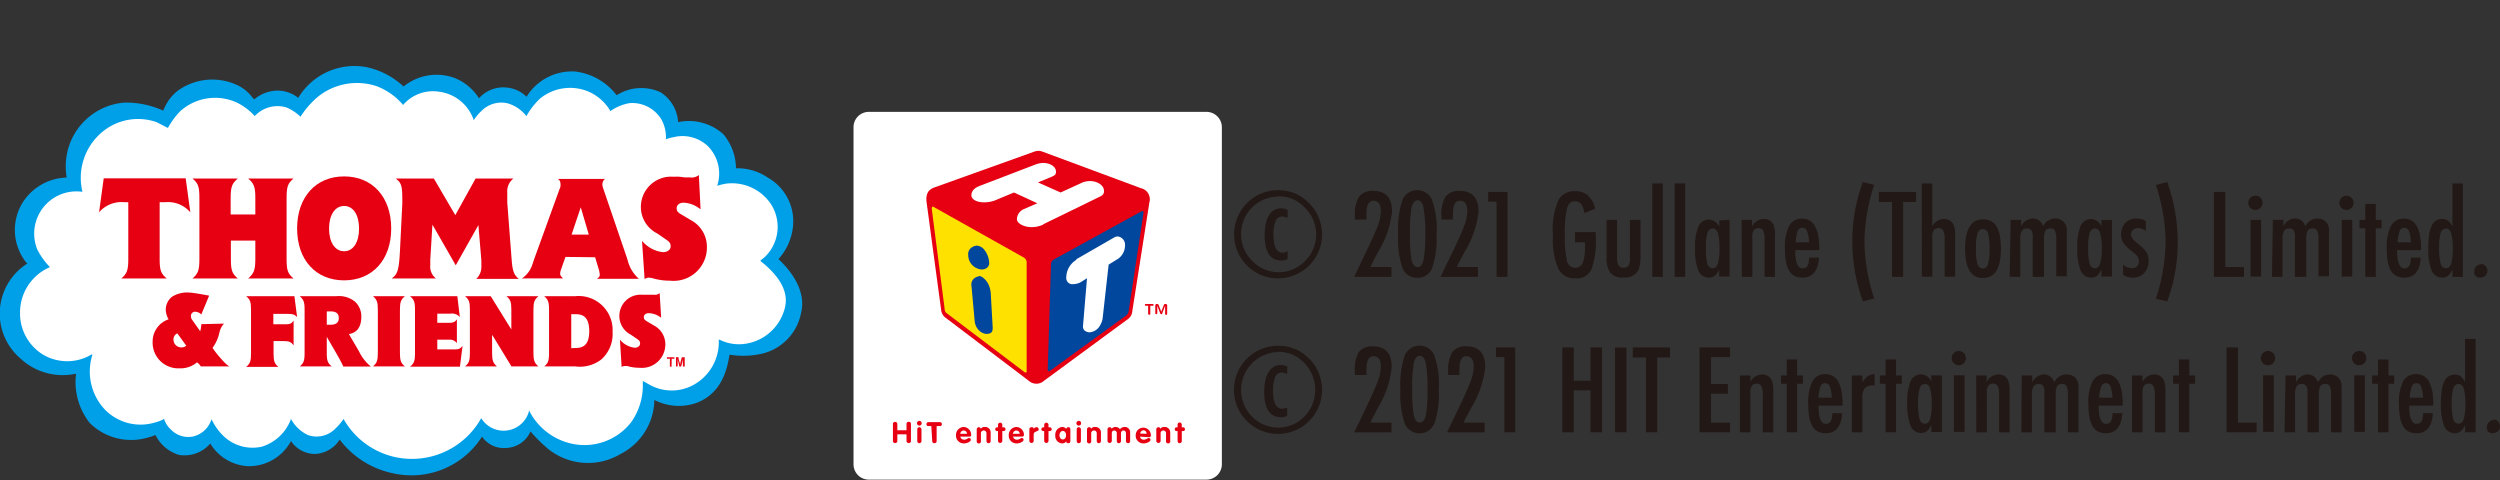
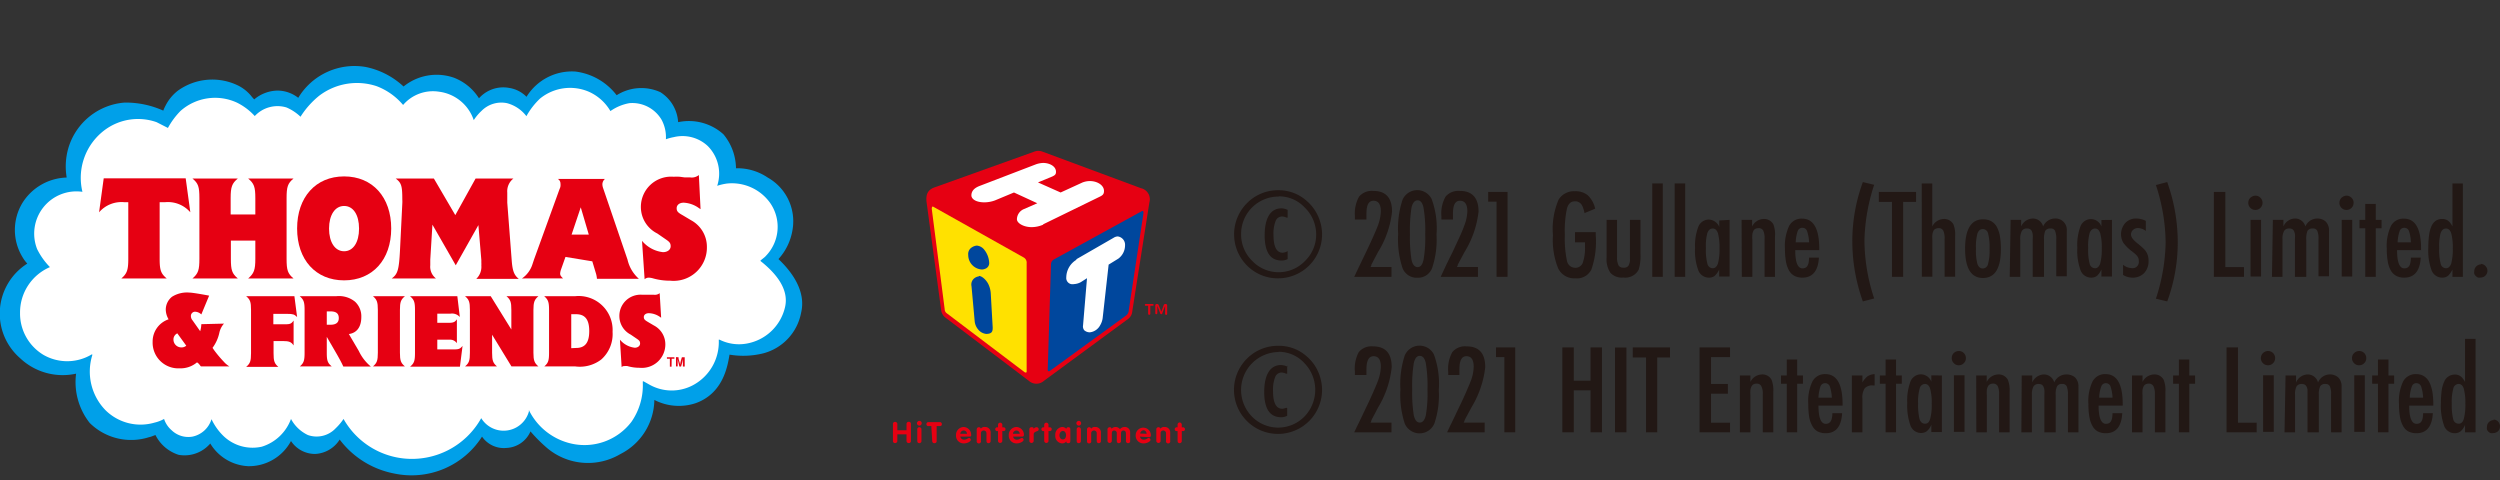
<svg xmlns="http://www.w3.org/2000/svg" viewBox="0 0 220.79 42.4">
  <rect x="0" y="0" width="220.79" height="42.4" fill="#333333" stroke="none" />
  <defs>
    <style>.cls-1{fill:#fff;}.cls-2{fill:#e60012;}.cls-3{fill:#ffe100;}.cls-4{fill:#00479d;}.cls-5{fill:#221815;}.cls-6{fill:#00a0e9;}.cls-7{fill:none;}</style>
  </defs>
  <g id="レイヤー_2" data-name="レイヤー 2">
    <g id="レイヤー_2-2" data-name="レイヤー 2">
-       <path class="cls-1" d="M76.73,9.88h29.82a1.36,1.36,0,0,1,1.36,1.36V41a1.36,1.36,0,0,1-1.36,1.36H76.73a1.35,1.35,0,0,1-1.35-1.35V11.23A1.35,1.35,0,0,1,76.73,9.88Z" />
      <path class="cls-2" d="M81.83,17.84c-.09-.77.2-1.11.7-1.29l8.82-3.16a1,1,0,0,1,.71,0l8.7,3.23a1,1,0,0,1,.75,1.25L100,27.48a.94.94,0,0,1-.32.65l-7.48,5.5a1,1,0,0,1-1.34,0L83.43,28a1,1,0,0,1-.31-.61Z" />
      <path class="cls-3" d="M82.29,18.45c0-.19.07-.23.12-.2l8,4.49a.52.52,0,0,1,.26.5l0,9.52c0,.11,0,.14-.09.14a.21.21,0,0,1-.13-.06l-6.83-5.17a.45.45,0,0,1-.19-.37Z" />
      <path class="cls-4" d="M92.82,23.3a.5.5,0,0,1,.26-.39l7.72-4.24c.17-.1.2,0,.18.2l-1.29,8.51a.62.62,0,0,1-.23.48l-6.72,4.88c-.09.08-.21.06-.21-.07Z" />
      <path class="cls-4" d="M86.45,24.37c.27,0,.64.34.83.71a2.18,2.18,0,0,1,.22.83l.17,3c0,.29,0,.58-.58.58a1.06,1.06,0,0,1-.71-.4,1.32,1.32,0,0,1-.3-.72l-.28-3.09a.7.7,0,0,1,.33-.76.76.76,0,0,1,.32-.11" />
      <path class="cls-4" d="M86.27,21.69a.94.94,0,0,1,.66.37,2,2,0,0,1,.43,1.12.53.53,0,0,1-.36.56.72.72,0,0,1-.3.06,1.28,1.28,0,0,1-1.19-1.29.69.69,0,0,1,.33-.67.93.93,0,0,1,.43-.15" />
      <path class="cls-1" d="M95.05,22.9,98.35,21a.73.73,0,0,1,.36-.12.74.74,0,0,1,.65.78,1.47,1.47,0,0,1-.59,1.18l-.86.53-.52,4.66a1.65,1.65,0,0,1-.22.68,1.18,1.18,0,0,1-.92.64.73.73,0,0,1-.5-.19.55.55,0,0,1-.1-.42L96,24.57l-.55.35a1.41,1.41,0,0,1-.59.17.79.79,0,0,1-.27,0,.55.55,0,0,1-.42-.6,1.84,1.84,0,0,1,.9-1.55" />
      <path class="cls-1" d="M92.15,19.8l5-2.44c.27-.13.35-.25.35-.5,0-.49-.57-.87-1.26-.87a1.83,1.83,0,0,0-.65.13L93.67,17l-2-.89,1.26-.52c.25-.12.33-.19.33-.42,0-.51-.61-.78-1.12-.78a2.09,2.09,0,0,0-.67.13l-4.9,1.88c-.41.15-.78.39-.78.86,0,.29.36.61,1.15.61a2.76,2.76,0,0,0,.93-.17L89.55,17l2.06.95-1.17.51a1,1,0,0,0-.63.9c0,.35.59.7,1.3.7a2.59,2.59,0,0,0,1-.21" />
      <path class="cls-2" d="M78.86,37.46a.18.18,0,0,1,.19-.2.19.19,0,0,1,.2.2V38h.81v-.55a.19.19,0,0,1,.2-.2.18.18,0,0,1,.19.2v1.48a.18.18,0,0,1-.19.2.19.19,0,0,1-.2-.2v-.57h-.81v.57a.19.19,0,0,1-.2.2.18.18,0,0,1-.19-.2Z" />
      <path class="cls-2" d="M81.4,37.37a.21.21,0,0,1-.21.22.22.22,0,0,1-.21-.22.22.22,0,0,1,.21-.2.2.2,0,0,1,.21.2m-.39.56a.18.18,0,0,1,.18-.2.19.19,0,0,1,.19.2v1a.19.19,0,0,1-.19.21c-.11,0-.18-.08-.18-.21Z" />
      <path class="cls-2" d="M82.25,37.63H82a.16.16,0,0,1-.18-.17.17.17,0,0,1,.18-.18h1a.17.17,0,0,1,.18.18.16.16,0,0,1-.18.17h-.28v1.31a.18.18,0,0,1-.2.2.18.18,0,0,1-.19-.2Z" />
      <path class="cls-2" d="M84.81,38.56a.33.33,0,0,0,.36.27c.19,0,.32-.15.42-.15a.16.16,0,0,1,.15.16c0,.16-.33.32-.61.32a.68.68,0,0,1-.7-.72.7.7,0,0,1,.67-.73.69.69,0,0,1,.67.68c0,.11,0,.17-.16.17Zm.59-.25a.29.29,0,0,0-.3-.29.3.3,0,0,0-.29.29Z" />
      <path class="cls-2" d="M86.26,37.93a.19.19,0,0,1,.19-.2.16.16,0,0,1,.17.14.38.38,0,0,1,.36-.16.48.48,0,0,1,.51.51v.71a.19.19,0,0,1-.19.21c-.11,0-.18-.08-.18-.21v-.65a.24.24,0,0,0-.25-.26.24.24,0,0,0-.24.26v.65a.19.19,0,1,1-.37,0Z" />
      <path class="cls-2" d="M88.14,38.07h-.08a.15.15,0,0,1-.16-.16.16.16,0,0,1,.16-.17h.08v-.22a.19.19,0,1,1,.38,0v.22h.1a.16.16,0,0,1,.18.17c0,.11-.08.16-.18.16h-.1v.86a.19.19,0,1,1-.38,0Z" />
      <path class="cls-2" d="M89.47,38.56a.33.33,0,0,0,.35.27c.2,0,.33-.15.43-.15a.16.16,0,0,1,.15.16c0,.16-.33.32-.61.32a.68.68,0,0,1-.7-.72.7.7,0,0,1,.67-.73.69.69,0,0,1,.67.68c0,.11-.05.17-.16.17Zm.59-.25a.3.3,0,0,0-.3-.29.31.31,0,0,0-.3.29Z" />
      <path class="cls-2" d="M90.91,37.92a.18.18,0,0,1,.19-.19c.1,0,.19,0,.19.15h0a.3.3,0,0,1,.26-.15.18.18,0,0,1,.18.2c0,.12-.11.13-.22.18s-.22.1-.22.25v.57a.19.19,0,1,1-.38,0Z" />
      <path class="cls-2" d="M92.22,38.07h-.08a.16.16,0,0,1-.17-.16.17.17,0,0,1,.17-.17h.08v-.22a.19.19,0,1,1,.38,0v.22h.1a.16.16,0,0,1,.18.17c0,.11-.08.16-.18.16h-.1v.86a.19.19,0,1,1-.38,0Z" />
      <path class="cls-2" d="M94.53,38.9c0,.09,0,.24-.18.24s-.15-.06-.18-.16a.44.44,0,0,1-.36.18.65.65,0,0,1-.61-.72.67.67,0,0,1,.61-.73.45.45,0,0,1,.36.17.17.17,0,0,1,.18-.15c.18,0,.18.15.18.24Zm-.66-.09c.19,0,.28-.19.28-.37s-.09-.38-.28-.38-.3.2-.3.38.09.37.3.37" />
      <path class="cls-2" d="M95.48,37.37a.21.21,0,0,1-.21.22.22.22,0,0,1-.21-.22.22.22,0,0,1,.21-.2.2.2,0,0,1,.21.2m-.39.56a.18.18,0,0,1,.18-.2.19.19,0,0,1,.19.2v1a.19.19,0,0,1-.19.21c-.11,0-.18-.08-.18-.21Z" />
      <path class="cls-2" d="M96,37.93a.19.19,0,0,1,.19-.2.16.16,0,0,1,.17.14.38.38,0,0,1,.36-.16.48.48,0,0,1,.51.51v.71a.19.19,0,0,1-.19.21c-.11,0-.18-.08-.18-.21v-.65a.24.24,0,0,0-.25-.26.24.24,0,0,0-.24.26v.65a.19.19,0,1,1-.37,0Z" />
      <path class="cls-2" d="M97.81,37.93a.19.19,0,0,1,.19-.2.15.15,0,0,1,.17.14.46.46,0,0,1,.35-.16.49.49,0,0,1,.39.19.56.56,0,0,1,.39-.19.47.47,0,0,1,.51.51v.71a.18.18,0,0,1-.19.21.19.19,0,0,1-.18-.21v-.65c0-.15-.08-.26-.22-.26s-.22.11-.22.26v.65a.19.19,0,0,1-.19.21c-.11,0-.18-.08-.18-.21v-.65a.23.23,0,0,0-.22-.26c-.16,0-.22.11-.22.26v.65a.19.19,0,1,1-.38,0Z" />
      <path class="cls-2" d="M100.68,38.56a.32.32,0,0,0,.35.27c.19,0,.33-.15.42-.15a.17.17,0,0,1,.16.16c0,.16-.34.32-.61.32a.68.68,0,0,1-.7-.72.67.67,0,1,1,1.34,0,.15.15,0,0,1-.17.17Zm.58-.25A.29.29,0,0,0,101,38a.31.31,0,0,0-.3.29Z" />
      <path class="cls-2" d="M102.12,37.93a.19.19,0,0,1,.19-.2.16.16,0,0,1,.17.14.38.38,0,0,1,.36-.16.48.48,0,0,1,.51.51v.71a.19.19,0,1,1-.37,0v-.65a.24.24,0,0,0-.25-.26.23.23,0,0,0-.23.26v.65a.19.19,0,1,1-.38,0Z" />
      <path class="cls-2" d="M104,38.07h-.09a.15.15,0,0,1-.16-.16.16.16,0,0,1,.16-.17H104v-.22a.19.19,0,0,1,.18-.21.2.2,0,0,1,.19.21v.22h.11a.16.16,0,0,1,.17.17.15.15,0,0,1-.17.16h-.11v.86a.19.19,0,0,1-.19.21c-.11,0-.18-.08-.18-.21Z" />
      <path class="cls-2" d="M101.4,27h-.22a.06.06,0,0,1-.07-.07.07.07,0,0,1,.07-.08h.63a.07.07,0,0,1,.07.08.06.06,0,0,1-.07.07h-.22v.7a.09.09,0,0,1-.09.1.09.09,0,0,1-.1-.1Zm.63,0a.13.13,0,0,1,.15-.15.14.14,0,0,1,.15.09l.23.59.22-.59a.14.14,0,0,1,.15-.09.13.13,0,0,1,.15.15v.72a.09.09,0,0,1-.18,0V27h0l-.25.66q0,.09-.09.09s-.08,0-.1-.09l-.25-.66h0v.66a.09.09,0,1,1-.18,0Z" />
      <path class="cls-5" d="M112.94,30.54a3.67,3.67,0,0,1,2.46.93,3.77,3.77,0,0,1,1,1.33,4,4,0,0,1,.36,1.63,3.89,3.89,0,1,1-6.63-2.76,3.86,3.86,0,0,1,2.8-1.13m0,.55a3.35,3.35,0,0,0-2.36,5.7,3.24,3.24,0,0,0,4.63,0,3.39,3.39,0,0,0,0-4.72,3.07,3.07,0,0,0-2.28-1m.76,1.19V33l-.1,0a1.19,1.19,0,0,0-.38-.1.6.6,0,0,0-.58.4,3,3,0,0,0-.19,1.26c0,1,.27,1.54.81,1.54a1.14,1.14,0,0,0,.34-.08s0,0,.1,0v.7l0,0a1.19,1.19,0,0,1-.53.13c-1,0-1.5-.75-1.5-2.23s.5-2.38,1.48-2.38a1.46,1.46,0,0,1,.59.15" />
      <path class="cls-5" d="M120.66,33.12h-1v-.29A3.06,3.06,0,0,1,120,31.1a1.45,1.45,0,0,1,1.25-.51c1.11,0,1.66.61,1.66,1.84A8.58,8.58,0,0,1,121.7,36l-.59,1.12s0,0,0,.06l-.07.14h1.85v.86h-3.29c.06-.12.17-.37.35-.73s.41-.86.71-1.48.47-1,.64-1.39.3-.69.39-.93a3.88,3.88,0,0,0,.26-1.26c0-.62-.21-.93-.64-.93s-.63.39-.63,1.16v.5Z" />
      <path class="cls-5" d="M127.07,34.49a7.81,7.81,0,0,1-.39,2.91,1.42,1.42,0,0,1-2.62,0,8.09,8.09,0,0,1-.38-3,8.06,8.06,0,0,1,.38-3,1.42,1.42,0,0,1,2.57-.11,7.47,7.47,0,0,1,.44,3.13m-1,0a12.21,12.21,0,0,0-.15-2.35c-.09-.43-.27-.64-.53-.64s-.43.21-.53.64a12.8,12.8,0,0,0-.14,2.3,13,13,0,0,0,.14,2.31c.1.43.28.64.53.64s.43-.21.53-.63a11.24,11.24,0,0,0,.15-2.27" />
      <path class="cls-5" d="M128.9,33.12h-1v-.29a3.07,3.07,0,0,1,.36-1.73,1.46,1.46,0,0,1,1.26-.51c1.1,0,1.65.61,1.65,1.84A8.68,8.68,0,0,1,129.94,36l-.6,1.12s0,0,0,.06a.88.88,0,0,0-.07.14h1.85v.86H127.8c.06-.12.17-.37.35-.73s.41-.86.71-1.48.47-1,.64-1.39.3-.69.39-.93a3.63,3.63,0,0,0,.26-1.26c0-.62-.21-.93-.64-.93s-.62.39-.62,1.16v.5Z" />
      <polygon class="cls-5" points="132.12 30.68 133.82 30.68 133.82 38.18 132.86 38.18 132.86 31.54 132.12 31.54 132.12 30.68" />
      <polygon class="cls-5" points="137.98 30.68 138.99 30.68 138.99 33.62 140.47 33.62 140.47 30.68 141.48 30.68 141.48 38.18 140.47 38.18 140.47 34.47 138.99 34.47 138.99 38.18 137.98 38.18 137.98 30.68" />
      <rect class="cls-5" x="142.63" y="30.69" width="1.01" height="7.49" />
      <polygon class="cls-5" points="144.2 30.68 147.49 30.68 147.49 31.57 146.36 31.57 146.36 38.18 145.37 38.18 145.37 31.57 144.2 31.57 144.2 30.68" />
      <polygon class="cls-5" points="150.1 30.68 152.79 30.68 152.79 31.54 151.11 31.54 151.11 33.91 152.6 33.91 152.6 34.77 151.11 34.77 151.11 37.33 152.79 37.33 152.79 38.18 150.1 38.18 150.1 30.68" />
      <path class="cls-5" d="M153.66,33.16h.93v.57a1.17,1.17,0,0,1,1-.66.9.9,0,0,1,.87.48,2.53,2.53,0,0,1,.15,1.06v3.57h-.93V34.82a1.41,1.41,0,0,0-.13-.72.44.44,0,0,0-.41-.22.54.54,0,0,0-.27.06.45.45,0,0,0-.18.18,1.1,1.1,0,0,0-.1.32,3.38,3.38,0,0,0,0,.49v3.25h-.93Z" />
      <polygon class="cls-5" points="157.8 31.75 158.72 31.75 158.72 33.16 159.23 33.16 159.23 33.89 158.72 33.89 158.72 38.18 157.8 38.18 157.8 33.89 157.29 33.89 157.29 33.16 157.8 33.16 157.8 31.75" />
      <path class="cls-5" d="M161.83,36.49h.86c-.07,1.18-.55,1.77-1.45,1.77a1.54,1.54,0,0,1-.7-.15,1.18,1.18,0,0,1-.47-.47,2.57,2.57,0,0,1-.29-.8,7.62,7.62,0,0,1-.08-1.16,4,4,0,0,1,.37-2,1.24,1.24,0,0,1,1.14-.64c1,0,1.52.89,1.52,2.66v.12H160.6c0,1.07.22,1.61.64,1.61s.59-.32.59-1m-.05-1.31a3.48,3.48,0,0,0-.18-1,.44.44,0,0,0-.41-.28.43.43,0,0,0-.41.28,3.48,3.48,0,0,0-.18,1Z" />
      <path class="cls-5" d="M163.55,33.16h.93v.62a1.84,1.84,0,0,1,.47-.56,1.29,1.29,0,0,1,.61-.18v1h-.16a.88.88,0,0,0-.71.25,1.41,1.41,0,0,0-.21.89v3h-.93Z" />
      <polygon class="cls-5" points="166.53 31.75 167.45 31.75 167.45 33.16 167.96 33.16 167.96 33.89 167.45 33.89 167.45 38.18 166.53 38.18 166.53 33.89 166.02 33.89 166.02 33.16 166.53 33.16 166.53 31.75" />
      <path class="cls-5" d="M171.5,33.16v5h-.93v-.65a1.44,1.44,0,0,1-.4.57.83.83,0,0,1-.52.16,1,1,0,0,1-.92-.64,5.26,5.26,0,0,1-.29-2,4.82,4.82,0,0,1,.29-1.92,1,1,0,0,1,.92-.62,1,1,0,0,1,.92.65v-.56Zm-2.1,2.49a5.25,5.25,0,0,0,.13,1.38c.1.26.25.39.48.39s.36-.13.45-.41a4.45,4.45,0,0,0,.14-1.34,4.53,4.53,0,0,0-.14-1.35c-.09-.27-.24-.41-.45-.41a.49.49,0,0,0-.47.39,4.41,4.41,0,0,0-.14,1.35" />
      <path class="cls-5" d="M173,31a.62.62,0,0,1,.44.18.64.64,0,0,1,.18.45.6.6,0,0,1-.18.44.6.6,0,0,1-.45.19.58.58,0,0,1-.44-.19.61.61,0,0,1-.18-.45.62.62,0,0,1,.18-.44A.64.64,0,0,1,173,31m-.44,2.14h.94v5h-.94Z" />
      <path class="cls-5" d="M174.53,33.16h.93v.57a1.17,1.17,0,0,1,1-.66.91.91,0,0,1,.87.48,2.53,2.53,0,0,1,.15,1.06v3.57h-.93V34.82a1.55,1.55,0,0,0-.12-.72.44.44,0,0,0-.41-.22.54.54,0,0,0-.27.06.39.39,0,0,0-.18.18.86.86,0,0,0-.1.32,3.38,3.38,0,0,0,0,.49v3.25h-.93Z" />
      <path class="cls-5" d="M178.55,33.16h.93v.62a1.16,1.16,0,0,1,1-.71.94.94,0,0,1,.94.71,1.16,1.16,0,0,1,1.05-.71,1.14,1.14,0,0,1,.81.28,1.15,1.15,0,0,1,.28.83v4h-.93V34.87a1.82,1.82,0,0,0-.11-.76.41.41,0,0,0-.4-.2.47.47,0,0,0-.45.21,1.59,1.59,0,0,0-.12.75v3.31h-1V34.87a3,3,0,0,0,0-.45.9.9,0,0,0-.09-.29.44.44,0,0,0-.16-.17.67.67,0,0,0-.26-.05.5.5,0,0,0-.45.22,1.48,1.48,0,0,0-.14.74v3.31h-.93Z" />
      <path class="cls-5" d="M186.57,36.49h.86c-.07,1.18-.55,1.77-1.45,1.77a1.54,1.54,0,0,1-.7-.15,1.18,1.18,0,0,1-.47-.47,2.35,2.35,0,0,1-.28-.8,6.43,6.43,0,0,1-.09-1.16,4,4,0,0,1,.37-2,1.25,1.25,0,0,1,1.15-.64c1,0,1.51.89,1.51,2.66v.12h-2.13c0,1.07.22,1.61.65,1.61s.58-.32.58-1m0-1.31a3.48,3.48,0,0,0-.18-1,.43.43,0,0,0-.41-.28.42.42,0,0,0-.4.28,3.1,3.1,0,0,0-.19,1Z" />
      <path class="cls-5" d="M188.29,33.16h.93v.57a1.17,1.17,0,0,1,1-.66.9.9,0,0,1,.87.48,2.53,2.53,0,0,1,.15,1.06v3.57h-.93V34.82a1.53,1.53,0,0,0-.13-.72.44.44,0,0,0-.41-.22.54.54,0,0,0-.27.06.39.39,0,0,0-.18.18.86.86,0,0,0-.1.32,3.38,3.38,0,0,0,0,.49v3.25h-.93Z" />
      <polygon class="cls-5" points="192.43 31.75 193.35 31.75 193.35 33.16 193.86 33.16 193.86 33.89 193.35 33.89 193.35 38.18 192.43 38.18 192.43 33.89 191.92 33.89 191.92 33.16 192.43 33.16 192.43 31.75" />
      <polygon class="cls-5" points="196.64 30.68 197.65 30.68 197.65 37.33 199.3 37.33 199.3 38.18 196.64 38.18 196.64 30.68" />
      <path class="cls-5" d="M200.31,31a.62.62,0,0,1,.44.18.64.64,0,0,1,.18.45.6.6,0,0,1-.18.44.6.6,0,0,1-.45.19.63.63,0,0,1-.63-.64.63.63,0,0,1,.19-.44.64.64,0,0,1,.45-.18m-.44,2.14h.94v5h-.94Z" />
      <path class="cls-5" d="M201.85,33.16h.93v.62a1.14,1.14,0,0,1,1-.71.94.94,0,0,1,.94.71,1.14,1.14,0,0,1,1-.71,1.09,1.09,0,0,1,.8.28,1.11,1.11,0,0,1,.28.83v4h-.93V34.87a1.67,1.67,0,0,0-.11-.76.4.4,0,0,0-.39-.2.48.48,0,0,0-.46.21,1.59,1.59,0,0,0-.12.75v3.31h-1V34.87c0-.17,0-.32,0-.45a.9.9,0,0,0-.09-.29.46.46,0,0,0-.17-.17.62.62,0,0,0-.25-.05.51.51,0,0,0-.46.22,1.5,1.5,0,0,0-.13.74v3.31h-.93Z" />
      <path class="cls-5" d="M208.36,31a.62.62,0,0,1,.44.18.64.64,0,0,1,.18.45.6.6,0,0,1-.18.44.61.61,0,0,1-.45.19.58.58,0,0,1-.45-.19.61.61,0,0,1-.18-.45.59.59,0,0,1,.19-.44.64.64,0,0,1,.45-.18m-.44,2.14h.93v5h-.93Z" />
      <polygon class="cls-5" points="210.01 31.75 210.94 31.75 210.94 33.16 211.44 33.16 211.44 33.89 210.94 33.89 210.94 38.18 210.01 38.18 210.01 33.89 209.5 33.89 209.5 33.16 210.01 33.16 210.01 31.75" />
      <path class="cls-5" d="M214,36.49h.86c-.07,1.18-.55,1.77-1.45,1.77a1.54,1.54,0,0,1-.7-.15,1.18,1.18,0,0,1-.47-.47,2.35,2.35,0,0,1-.28-.8,6.43,6.43,0,0,1-.09-1.16,4,4,0,0,1,.37-2,1.25,1.25,0,0,1,1.15-.64c1,0,1.51.89,1.51,2.66v.12h-2.13c0,1.07.22,1.61.65,1.61s.58-.32.58-1m0-1.31a3.48,3.48,0,0,0-.18-1,.44.44,0,0,0-.41-.28.41.41,0,0,0-.4.28,3.1,3.1,0,0,0-.19,1Z" />
      <path class="cls-5" d="M218.63,29.93v8.25h-.93v-.65a1.44,1.44,0,0,1-.4.57.83.83,0,0,1-.52.16,1,1,0,0,1-.92-.64,5.26,5.26,0,0,1-.29-2,9.15,9.15,0,0,1,.07-1.14,2.86,2.86,0,0,1,.23-.79,1,1,0,0,1,.93-.61.8.8,0,0,1,.5.15.71.71,0,0,1,.2.19,1.84,1.84,0,0,1,.2.31V29.93Zm-2.1,5.72a5.25,5.25,0,0,0,.13,1.38.49.49,0,0,0,.48.39c.21,0,.36-.13.45-.41a4.81,4.81,0,0,0,.14-1.34,4.89,4.89,0,0,0-.14-1.35c-.09-.27-.24-.41-.45-.41a.49.49,0,0,0-.47.39,4.41,4.41,0,0,0-.14,1.35" />
      <path class="cls-5" d="M220.2,37.05a.58.58,0,0,1,.42.18.61.61,0,0,1,.17.42.61.61,0,0,1-.17.43.65.65,0,0,1-.43.17.59.59,0,0,1-.23,0,.62.62,0,0,1-.19-.12.59.59,0,0,1-.13-.19.69.69,0,0,1,0-.24.58.58,0,0,1,.18-.43.61.61,0,0,1,.43-.17" />
      <path class="cls-5" d="M112.94,16.8a3.68,3.68,0,0,1,2.46.94,3.89,3.89,0,0,1,1,1.33,3.94,3.94,0,0,1,.36,1.63,3.88,3.88,0,0,1-3.88,3.88,3.8,3.8,0,0,1-2.75-1.13,3.9,3.9,0,0,1,0-5.51,3.83,3.83,0,0,1,2.8-1.14m0,.56a3.3,3.3,0,0,0-3.32,3.34,3.26,3.26,0,0,0,1,2.36,3.22,3.22,0,0,0,4.63,0,3.25,3.25,0,0,0,1-2.36,3.31,3.31,0,0,0-1-2.36,3.1,3.1,0,0,0-2.28-1m.76,1.19v.69l-.1,0a1,1,0,0,0-.38-.1.61.61,0,0,0-.58.39,3.07,3.07,0,0,0-.19,1.26c0,1,.27,1.55.81,1.55a1,1,0,0,0,.34-.09l.1-.05v.7l0,0a1.07,1.07,0,0,1-.53.13c-1,0-1.5-.74-1.5-2.23s.5-2.38,1.48-2.38a1.34,1.34,0,0,1,.59.16" />
      <path class="cls-5" d="M120.66,19.39h-1v-.3a3.08,3.08,0,0,1,.37-1.73,1.48,1.48,0,0,1,1.25-.5c1.11,0,1.66.61,1.66,1.83a8.49,8.49,0,0,1-1.24,3.57l-.59,1.12a.16.16,0,0,0,0,.06l-.07.14h1.85v.87h-3.29c.06-.13.17-.37.35-.74l.71-1.48c.26-.54.47-1,.64-1.38s.3-.69.39-.93a4,4,0,0,0,.26-1.26c0-.62-.22-.93-.65-.93s-.62.38-.62,1.15v.51Z" />
      <path class="cls-5" d="M126.87,20.76a7.89,7.89,0,0,1-.39,2.91,1.33,1.33,0,0,1-1.31.86,1.34,1.34,0,0,1-1.31-.87,8.06,8.06,0,0,1-.38-3,8.09,8.09,0,0,1,.38-3,1.42,1.42,0,0,1,2.57-.1,7.44,7.44,0,0,1,.44,3.13m-1,0a12.14,12.14,0,0,0-.15-2.35c-.09-.43-.27-.65-.52-.65s-.44.21-.54.64a13,13,0,0,0-.14,2.31,13,13,0,0,0,.14,2.31c.1.43.28.64.54.64s.42-.21.52-.64a11.12,11.12,0,0,0,.15-2.26" />
      <polygon class="cls-5" points="131.43 16.95 133.14 16.95 133.14 24.45 132.17 24.45 132.17 17.81 131.43 17.81 131.43 16.95" />
      <path class="cls-5" d="M128.3,19.39h-1v-.3a3,3,0,0,1,.37-1.73,1.48,1.48,0,0,1,1.25-.5c1.1,0,1.66.61,1.66,1.83a8.64,8.64,0,0,1-1.24,3.57l-.6,1.12a.15.15,0,0,1,0,.06l-.07.14h1.86v.87h-3.29c.05-.13.17-.37.34-.74s.41-.86.72-1.48l.64-1.38c.17-.38.3-.69.38-.93a3.76,3.76,0,0,0,.27-1.26c0-.62-.22-.93-.65-.93s-.62.38-.62,1.15v.51Z" />
      <path class="cls-5" d="M139.1,20.5h1.83v.29a7.51,7.51,0,0,1-.38,3,1.41,1.41,0,0,1-1.42.79,1.57,1.57,0,0,1-1.52-.88,6.69,6.69,0,0,1-.46-2.93,6.57,6.57,0,0,1,.5-3.14,1.58,1.58,0,0,1,1.43-.74,1.69,1.69,0,0,1,1.15.36,2.32,2.32,0,0,1,.65,1.18l-.94.39a3.47,3.47,0,0,0-.14-.5,1.1,1.1,0,0,0-.17-.31.67.67,0,0,0-.55-.23c-.34,0-.57.21-.69.62a9.54,9.54,0,0,0-.19,2.34,9.38,9.38,0,0,0,.19,2.3.74.74,0,0,0,.71.61.69.69,0,0,0,.68-.43,4,4,0,0,0,.2-1.47v-.35h-.88Z" />
      <path class="cls-5" d="M141.89,19.42h.92v3.36a1.49,1.49,0,0,0,.14.67.48.48,0,0,0,.43.19.49.49,0,0,0,.44-.17,1.13,1.13,0,0,0,.13-.64V19.42h.93v3a4.11,4.11,0,0,1-.16,1.4,1.34,1.34,0,0,1-1.35.69,1.37,1.37,0,0,1-1.14-.41,2.13,2.13,0,0,1-.34-1.37Z" />
      <rect class="cls-5" x="145.92" y="16.2" width="0.93" height="8.25" />
      <rect class="cls-5" x="147.9" y="16.2" width="0.93" height="8.25" />
      <path class="cls-5" d="M152.75,19.42v5h-.92V23.8a1.74,1.74,0,0,1-.4.57.84.84,0,0,1-.52.15,1,1,0,0,1-.92-.64,5,5,0,0,1-.29-2A4.64,4.64,0,0,1,150,20a1,1,0,0,1,.92-.61,1.05,1.05,0,0,1,.92.65v-.57Zm-2.09,2.49a4.84,4.84,0,0,0,.13,1.38.49.49,0,0,0,.47.4c.21,0,.36-.14.46-.41a4.86,4.86,0,0,0,.14-1.34,4.89,4.89,0,0,0-.14-1.35c-.1-.28-.25-.41-.46-.41s-.37.13-.47.39a4.43,4.43,0,0,0-.13,1.34" />
      <path class="cls-5" d="M153.81,19.42h.93V20a1.16,1.16,0,0,1,1-.66.93.93,0,0,1,.88.48,2.49,2.49,0,0,1,.14,1.05v3.58h-.92V21.09a1.6,1.6,0,0,0-.12-.73.44.44,0,0,0-.42-.21.6.6,0,0,0-.27.06.35.35,0,0,0-.17.17.92.92,0,0,0-.1.33,3.28,3.28,0,0,0,0,.49v3.25h-.93Z" />
      <path class="cls-5" d="M159.77,22.75h.87c-.07,1.18-.56,1.77-1.46,1.77a1.47,1.47,0,0,1-.69-.15,1.24,1.24,0,0,1-.48-.46,2.58,2.58,0,0,1-.28-.8,6.51,6.51,0,0,1-.09-1.16,4.14,4.14,0,0,1,.37-2,1.23,1.23,0,0,1,1.15-.64c1,0,1.51.89,1.51,2.66v.12h-2.12c0,1.07.21,1.61.64,1.61s.58-.33.58-1m0-1.3a3.41,3.41,0,0,0-.18-1,.42.42,0,0,0-.41-.28.42.42,0,0,0-.41.28,3.41,3.41,0,0,0-.18,1Z" />
      <path class="cls-5" d="M164.52,16.08l1,.24a16.78,16.78,0,0,0-.86,4.93,16.55,16.55,0,0,0,.86,5.11l-1,.26a15.77,15.77,0,0,1-.93-5.29,15.13,15.13,0,0,1,.93-5.25" />
      <polygon class="cls-5" points="165.93 16.95 169.22 16.95 169.22 17.83 168.08 17.83 168.08 24.45 167.09 24.45 167.09 17.83 165.93 17.83 165.93 16.95" />
      <path class="cls-5" d="M169.72,16.2h.93V20a1.17,1.17,0,0,1,1-.66.92.92,0,0,1,.87.48,2.45,2.45,0,0,1,.15,1.05v3.57h-.93V21.09a1.63,1.63,0,0,0-.12-.73.44.44,0,0,0-.41-.21.54.54,0,0,0-.27.06.33.33,0,0,0-.18.17,1,1,0,0,0-.1.33,3.28,3.28,0,0,0,0,.49v3.24h-.93Z" />
      <path class="cls-5" d="M176.71,22c0,1.7-.53,2.55-1.58,2.55s-1.58-.86-1.58-2.58.53-2.6,1.58-2.6a1.51,1.51,0,0,1,.7.15,1.35,1.35,0,0,1,.5.48,2.71,2.71,0,0,1,.29.82,6.75,6.75,0,0,1,.09,1.18m-1,0a4.84,4.84,0,0,0-.13-1.38.48.48,0,0,0-.47-.39c-.22,0-.37.13-.47.39a4.69,4.69,0,0,0-.13,1.35,4.64,4.64,0,0,0,.13,1.35c.1.26.25.39.47.39a.48.48,0,0,0,.46-.38,4.35,4.35,0,0,0,.14-1.33" />
      <path class="cls-5" d="M177.57,19.42h.93V20a1.15,1.15,0,0,1,1-.7.93.93,0,0,1,.94.7,1.15,1.15,0,0,1,1-.7,1,1,0,0,1,1.09,1.1v4h-.93V21.14a1.79,1.79,0,0,0-.11-.76.4.4,0,0,0-.4-.2.52.52,0,0,0-.46.2,1.86,1.86,0,0,0-.11.76v3.31h-1V21.14a2.81,2.81,0,0,0,0-.45,1.07,1.07,0,0,0-.09-.3.41.41,0,0,0-.16-.16.53.53,0,0,0-.26-.05.48.48,0,0,0-.45.22,1.46,1.46,0,0,0-.14.74v3.31h-.93Z" />
      <path class="cls-5" d="M186.52,19.42v5h-.93V23.8a1.74,1.74,0,0,1-.4.57.84.84,0,0,1-.52.15,1,1,0,0,1-.92-.64,5,5,0,0,1-.29-2,4.64,4.64,0,0,1,.29-1.92,1,1,0,0,1,.92-.61,1,1,0,0,1,.92.65v-.57Zm-2.1,2.49a4.84,4.84,0,0,0,.13,1.38.49.49,0,0,0,.48.4c.2,0,.35-.14.45-.41a4.86,4.86,0,0,0,.14-1.34,4.89,4.89,0,0,0-.14-1.35c-.1-.28-.25-.41-.45-.41s-.38.13-.48.39a4.43,4.43,0,0,0-.13,1.34" />
      <path class="cls-5" d="M189.51,19.52v.88a1.17,1.17,0,0,0-.71-.26.64.64,0,0,0-.24.05.57.57,0,0,0-.18.12.46.46,0,0,0-.13.18.54.54,0,0,0-.05.22c0,.24.22.52.66.85.17.14.31.26.43.38a1.31,1.31,0,0,1,.27.33,1.4,1.4,0,0,1,.19.77,1.49,1.49,0,0,1-.39,1.08,1.39,1.39,0,0,1-1.05.4,1.58,1.58,0,0,1-.81-.24v-.9a1.27,1.27,0,0,0,.76.3.55.55,0,0,0,.63-.62.65.65,0,0,0-.11-.4,1.3,1.3,0,0,0-.17-.2l-.29-.24a3.6,3.6,0,0,1-.79-.77,1.5,1.5,0,0,1,.17-1.76,1.3,1.3,0,0,1,1-.39,1.78,1.78,0,0,1,.83.22" />
      <path class="cls-5" d="M191.4,26.62l-1-.24a16.78,16.78,0,0,0,.86-4.93,16.64,16.64,0,0,0-.86-5.11l1-.26a15.83,15.83,0,0,1,.93,5.3,15.07,15.07,0,0,1-.93,5.24" />
      <polygon class="cls-5" points="195.52 16.95 196.53 16.95 196.53 23.59 198.18 23.59 198.18 24.45 195.52 24.45 195.52 16.95" />
      <path class="cls-5" d="M199.19,17.28a.63.63,0,0,1,.44,1.08.6.6,0,0,1-.44.18.62.62,0,0,1-.63-.63.6.6,0,0,1,.18-.44.69.69,0,0,1,.45-.19m-.43,2.14h.93v5h-.93Z" />
      <path class="cls-5" d="M200.73,19.42h.93V20a1.15,1.15,0,0,1,1-.7.93.93,0,0,1,.94.7,1.15,1.15,0,0,1,1-.7,1.09,1.09,0,0,1,.81.28,1.13,1.13,0,0,1,.28.82v4h-.93V21.14a1.79,1.79,0,0,0-.11-.76.4.4,0,0,0-.4-.2.52.52,0,0,0-.46.2,1.86,1.86,0,0,0-.11.76v3.31h-1V21.14a2.81,2.81,0,0,0,0-.45,1.07,1.07,0,0,0-.09-.3.41.41,0,0,0-.16-.16.53.53,0,0,0-.26-.05.48.48,0,0,0-.45.22,1.46,1.46,0,0,0-.14.74v3.31h-.93Z" />
      <path class="cls-5" d="M207.24,17.28a.61.61,0,0,1,.44.19.6.6,0,0,1,.18.44.62.62,0,0,1-.63.63.6.6,0,0,1-.44-.18.61.61,0,0,1-.18-.45.6.6,0,0,1,.18-.44.65.65,0,0,1,.45-.19m-.43,2.14h.93v5h-.93Z" />
      <polygon class="cls-5" points="208.89 18.01 209.82 18.01 209.82 19.42 210.33 19.42 210.33 20.16 209.82 20.16 209.82 24.45 208.89 24.45 208.89 20.16 208.38 20.16 208.38 19.42 208.89 19.42 208.89 18.01" />
      <path class="cls-5" d="M212.92,22.75h.87c-.07,1.18-.56,1.77-1.46,1.77a1.47,1.47,0,0,1-.69-.15,1.24,1.24,0,0,1-.48-.46,2.35,2.35,0,0,1-.28-.8,6.51,6.51,0,0,1-.09-1.16,4.14,4.14,0,0,1,.37-2,1.23,1.23,0,0,1,1.15-.64c1,0,1.51.89,1.51,2.66v.12H211.7c0,1.07.21,1.61.64,1.61s.58-.33.58-1m0-1.3a3.51,3.51,0,0,0-.17-1,.43.43,0,0,0-.41-.28.42.42,0,0,0-.41.28,3.41,3.41,0,0,0-.18,1Z" />
      <path class="cls-5" d="M217.51,16.2v8.25h-.92V23.8a1.91,1.91,0,0,1-.4.57.86.86,0,0,1-.53.15,1,1,0,0,1-.91-.64,5,5,0,0,1-.29-2,7.56,7.56,0,0,1,.07-1.14,2.78,2.78,0,0,1,.22-.79,1.11,1.11,0,0,1,.38-.46,1,1,0,0,1,.55-.15.88.88,0,0,1,.51.14,1.25,1.25,0,0,1,.2.2,2.09,2.09,0,0,1,.2.31V16.2Zm-2.09,5.71a4.84,4.84,0,0,0,.13,1.38.49.49,0,0,0,.47.4c.21,0,.36-.14.46-.41a4.86,4.86,0,0,0,.14-1.34,4.89,4.89,0,0,0-.14-1.35c-.1-.28-.25-.41-.46-.41s-.37.13-.47.39a4.43,4.43,0,0,0-.13,1.34" />
      <path class="cls-5" d="M219.09,23.31a.55.55,0,0,1,.41.18.58.58,0,0,1,.18.43.56.56,0,0,1-.18.42.57.57,0,0,1-.42.17.64.64,0,0,1-.24,0,.8.8,0,0,1-.19-.13.64.64,0,0,1-.13-.19.61.61,0,0,1,0-.24.57.57,0,0,1,.17-.42.6.6,0,0,1,.44-.18" />
      <path class="cls-6" d="M68.75,22.88A5,5,0,0,0,70,20.25a4.43,4.43,0,0,0-2.2-4.57A4.78,4.78,0,0,0,65,14.86a4.79,4.79,0,0,0-1.11-3,4.55,4.55,0,0,0-4-1.07,3.37,3.37,0,0,0-1.57-2.65,4.07,4.07,0,0,0-3.86.27,5.43,5.43,0,0,0-3.63-2.09A4.7,4.7,0,0,0,46.5,8.55,2.71,2.71,0,0,0,45,7.77a2.87,2.87,0,0,0-2.7.91,4.53,4.53,0,0,0-2.22-1.82,4.64,4.64,0,0,0-4.44.78,6.91,6.91,0,0,0-3.37-1.73,5.8,5.8,0,0,0-5.93,2.73A3,3,0,0,0,24.55,8a3.27,3.27,0,0,0-2.1.78l-.19-.21a3.56,3.56,0,0,0-1.2-1A5.2,5.2,0,0,0,15.72,8a3.89,3.89,0,0,0-1.1,1.33,3.75,3.75,0,0,0-.2.44A8.07,8.07,0,0,0,11,9.06a5.63,5.63,0,0,0-5,4.15,5.85,5.85,0,0,0-.11,2.47v0A4.76,4.76,0,0,0,2,17.89a4.61,4.61,0,0,0,0,4.84,3.28,3.28,0,0,0,.41.55,5.22,5.22,0,0,0-.65,8.34A5.48,5.48,0,0,0,6.72,33a5.83,5.83,0,0,0,1.2,4.35h0a5.2,5.2,0,0,0,5.21,1.27,2.41,2.41,0,0,0,.43-.14l.17-.06a3.46,3.46,0,0,0,2.05,1.75,3,3,0,0,0,2.79-1,4.14,4.14,0,0,0,3.33,2,4.21,4.21,0,0,0,3.8-2.22,2.54,2.54,0,0,0,2.15,1.14A2.71,2.71,0,0,0,30,38.82a7.88,7.88,0,0,0,4.82,3,7.37,7.37,0,0,0,7.75-3.26,2.34,2.34,0,0,0,2.16,1,2.42,2.42,0,0,0,2.12-1.46,13.52,13.52,0,0,0,1.47,1.47,5.6,5.6,0,0,0,6.47.53,5.44,5.44,0,0,0,3-4.78,4.71,4.71,0,0,0,3.64.29c2.47-.88,2.83-3.32,3-4.29a7.31,7.31,0,0,0,3-.12,4.58,4.58,0,0,0,3.32-3.58c.45-1.86-.76-3.57-2-4.74" />
      <path class="cls-1" d="M35.6,9.27l0,0,0,0A3.47,3.47,0,0,1,38.78,8.1a3.73,3.73,0,0,1,3.06,2.51,4.28,4.28,0,0,1,.7-.83,2.46,2.46,0,0,1,2.23-.67,3.17,3.17,0,0,1,1.72,1.15A6.37,6.37,0,0,1,47.7,8.7,4.2,4.2,0,0,1,52,8.1a4.16,4.16,0,0,1,1.91,1.71,4.17,4.17,0,0,1,1.68-.7,3,3,0,0,1,2.84,1.47,3.25,3.25,0,0,1,.38,1.72,4.26,4.26,0,0,1,.7-.19,3.26,3.26,0,0,1,3,.79,3.45,3.45,0,0,1,.83,3.51,4.83,4.83,0,0,1,.86-.2A4.15,4.15,0,0,1,68,17.9a3.69,3.69,0,0,1-.37,4.71c-.1.13-.42.33-.48.43,1.27,1,2.57,2.44,2.18,4.09a4.23,4.23,0,0,1-3.43,3.22A3.83,3.83,0,0,1,63.55,30l-.07,0v.06a4.31,4.31,0,0,1-2.36,4A4,4,0,0,1,57.41,34l-.57-.32-.07,0v.13a5.65,5.65,0,0,1-1,3.44,5.22,5.22,0,0,1-5.38,1.91,5.54,5.54,0,0,1-3.63-2.84l-.05-.11,0,.14a2.32,2.32,0,0,1-4.21.58,7,7,0,0,1-6.84,3.56A6.94,6.94,0,0,1,30.34,37a4.84,4.84,0,0,1-.69.82,2.31,2.31,0,0,1-2.46.6A3.28,3.28,0,0,1,25.7,37a4,4,0,0,1-2.58,2.45,3.71,3.71,0,0,1-3.44-1,5.06,5.06,0,0,1-1-1.43A2.24,2.24,0,0,1,17,38.56,2.12,2.12,0,0,1,15.16,38,2.25,2.25,0,0,1,14.49,37a3.2,3.2,0,0,1-.83.32A4.4,4.4,0,0,1,9.3,36.21a4.89,4.89,0,0,1-1.15-4.84l0-.07-.05,0a4.21,4.21,0,0,1-4.23.06,4.26,4.26,0,0,1-2.1-3.72,4.36,4.36,0,0,1,2.64-4.05A6.16,6.16,0,0,1,3.28,22a3.73,3.73,0,0,1,4-5.06,5.27,5.27,0,0,1,2-5.48,4.93,4.93,0,0,1,4.55-.67l1,.51a6.7,6.7,0,0,1,1.11-1.5,4.6,4.6,0,0,1,5-.73,5.31,5.31,0,0,1,1.56,1.18,2.74,2.74,0,0,1,2.8-.76,4.12,4.12,0,0,1,1.24.82,7.6,7.6,0,0,1,1.63-1.84,5.51,5.51,0,0,1,5.09-.86A5.67,5.67,0,0,1,35.6,9.27" />
      <path class="cls-2" d="M14.1,22.86c0,1,.11,1.3.62,1.73h-4c.5-.43.61-.75.61-1.73v-5H11a2.61,2.61,0,0,0-2.25.89l.41-3h7.24l.41,3a2.61,2.61,0,0,0-2.25-.89H14.1Z" />
      <path class="cls-2" d="M20.39,21.25v1.61c0,1,.1,1.3.61,1.73H17c.51-.43.61-.75.61-1.73V17.49c0-1-.1-1.3-.61-1.72h4c-.51.42-.63.74-.63,1.72v1.45h2.18V17.49c0-1-.12-1.29-.63-1.72h4c-.51.42-.61.74-.61,1.72v5.37c0,1,.1,1.3.61,1.73h-4c.51-.44.63-.75.63-1.73V21.25Z" />
      <path class="cls-2" d="M30.39,24.76c-2.51,0-4.15-1.82-4.15-4.58s1.64-4.6,4.15-4.6,4.16,1.83,4.16,4.6-1.66,4.58-4.16,4.58m0-6.57c-.8,0-1.33.79-1.33,2s.53,2,1.33,2,1.32-.78,1.32-2-.51-2-1.32-2" />
      <path class="cls-2" d="M38.19,19.84,38,22.93v.5a1.31,1.31,0,0,0,.5,1.16H34.6c.53-.39.64-.76.73-2.56l.2-4.05a3,3,0,0,0,0-.36c0-1.21-.08-1.47-.58-1.85h3.37L40.21,19,42,15.77h3.34A1.42,1.42,0,0,0,44.8,17v.9l.39,5.07c.07.95.21,1.33.63,1.66H42.06a1.46,1.46,0,0,0,.45-1.18,1.7,1.7,0,0,0,0-.25l0-.23-.26-3.09-2,3.55Z" />
-       <path class="cls-2" d="M49.94,22.69l-.4,1.13a1.37,1.37,0,0,0-.07.34c0,.15.07.25.26.43H46.1A2.4,2.4,0,0,0,47,23.41l.17-.51,2.25-6.21a.73.73,0,0,0,.08-.25,1,1,0,0,0,0-.22v0a.48.48,0,0,0-.24-.42h4.17a.64.64,0,0,0-.23.47,1.1,1.1,0,0,0,.06.33l2.16,6.33a3.22,3.22,0,0,0,1,1.69H52.72c.2-.14.25-.23.25-.36a2.51,2.51,0,0,0-.07-.41l-.34-1.13Zm1.35-4.38-.81,2.41H52Z" />
+       <path class="cls-2" d="M49.94,22.69l-.4,1.13a1.37,1.37,0,0,0-.07.34c0,.15.07.25.26.43H46.1A2.4,2.4,0,0,0,47,23.41l.17-.51,2.25-6.21a.73.73,0,0,0,.08-.25,1,1,0,0,0,0-.22v0a.48.48,0,0,0-.24-.42h4.17a.64.64,0,0,0-.23.47,1.1,1.1,0,0,0,.06.33l2.16,6.33a3.22,3.22,0,0,0,1,1.69H52.72a2.51,2.51,0,0,0-.07-.41l-.34-1.13Zm1.35-4.38-.81,2.41H52Z" />
      <path class="cls-2" d="M61.87,18.47l-.13-.08a2.49,2.49,0,0,0-1.36-.49c-.37,0-.62.2-.62.49s.14.4.55.63l.72.43a2.66,2.66,0,0,1,1.4,2.34,2.94,2.94,0,0,1-3.24,3,5.44,5.44,0,0,1-1.53-.21,1.67,1.67,0,0,0-.35-.06.56.56,0,0,0-.38.14l-.23-3.39a2.82,2.82,0,0,0,1.85,1c.4,0,.68-.22.68-.52s-.12-.4-.47-.64l-.71-.49a2.61,2.61,0,0,1-1.45-2.32,2.67,2.67,0,0,1,2.89-2.69,5.09,5.09,0,0,1,.54,0l.45.06.48,0a1,1,0,0,0,.76-.21Z" />
      <path class="cls-2" d="M19.78,28.58a1.79,1.79,0,0,0-.4.77,3.46,3.46,0,0,1-.61,1.37l.15.22a10.62,10.62,0,0,0,.84,1,2.13,2.13,0,0,0,.5.42H17.78c-.06,0-.1-.07-.11-.1l-.15-.17L17.4,32a2.25,2.25,0,0,1-1.54.53,2.27,2.27,0,0,1-2.38-2.33,2.07,2.07,0,0,1,1.41-2,1.73,1.73,0,0,1-.25-.87,1.45,1.45,0,0,1,.55-1.12,2.48,2.48,0,0,1,1.54-.37c.3,0,1.54.23,1.74.27l-.69,1.66a.86.86,0,0,0-.53-.24.37.37,0,0,0-.39.39.58.58,0,0,0,.15.38l.67.95a2.51,2.51,0,0,0,.1-.62ZM15.32,30a.69.69,0,0,0,.68.68.62.62,0,0,0,.45-.15l-.79-1.09a.59.59,0,0,0-.34.56" />
      <path class="cls-2" d="M26.24,28c-.25-.24-.35-.28-.88-.28H24.14v.92H25c.59,0,.7,0,.93-.33v2.2c-.2-.31-.4-.39-.95-.39h-.82v1.07c0,.69.07.91.42,1.21H21.74c.36-.3.43-.52.43-1.21V27.37c0-.69-.07-.91-.43-1.21H26Z" />
      <path class="cls-2" d="M28.86,31.15c0,.69.07.91.44,1.21H26.48c.35-.3.42-.52.42-1.21V27.37c0-.69-.08-.91-.43-1.21h3.22a2.25,2.25,0,0,1,1.66.48A1.76,1.76,0,0,1,31.91,28c0,.87-.4,1.41-1.1,1.5L31.69,31a4,4,0,0,0,1.06,1.37H30.32c-.14-.31-.29-.59-.55-1.05l-.91-1.57Zm.32-2.47c.5,0,.74-.19.74-.59s-.23-.59-.74-.59h-.32v1.18Z" />
      <path class="cls-2" d="M35.76,26.16c-.36.3-.44.52-.44,1.21v3.78c0,.69.08.91.44,1.21H32.94c.35-.3.43-.52.43-1.21V27.37c0-.69-.08-.91-.43-1.21Z" />
      <path class="cls-2" d="M40.61,28a.91.91,0,0,0-.82-.3H38.62v.81h1c.41,0,.56-.06.73-.31v2.11a.74.74,0,0,0-.68-.31H38.62v.86h1.23c.64,0,.74,0,1-.31l-.23,1.83H36.22c.36-.3.43-.52.43-1.21V27.37c0-.69-.08-.91-.44-1.21h4.18Z" />
      <path class="cls-2" d="M45.16,29.1V27.37c0-.69-.07-.9-.43-1.21h2.82c-.35.3-.44.52-.44,1.21v3.78c0,.69.09.91.44,1.21H45.17l-1.71-2.8v1.59c0,.69.08.91.43,1.21H41.07c.36-.3.43-.52.43-1.21V27.37c0-.69-.07-.91-.43-1.21h2.27Z" />
      <path class="cls-2" d="M50.78,26.16a3,3,0,0,1,3.32,3.15,3,3,0,0,1-1,2.44,3.11,3.11,0,0,1-2.3.61H48.07c.35-.3.42-.52.42-1.21V27.37c0-.69-.08-.91-.43-1.21Zm.1,4.57c.79,0,1.16-.47,1.16-1.49s-.37-1.49-1.16-1.49h-.43v3Z" />
      <path class="cls-2" d="M58.39,28.06,58.3,28a1.78,1.78,0,0,0-1-.34c-.26,0-.44.14-.44.34s.1.28.39.45l.51.3a1.87,1.87,0,0,1,1,1.65,2.07,2.07,0,0,1-2.28,2.08,3.7,3.7,0,0,1-1.07-.15.91.91,0,0,0-.25,0,.34.34,0,0,0-.26.09L54.75,30a2,2,0,0,0,1.31.71c.27,0,.47-.16.47-.37s-.08-.28-.33-.45l-.5-.34a1.84,1.84,0,0,1-1-1.63,1.87,1.87,0,0,1,2-1.89l.38,0,.31,0h.34a.68.68,0,0,0,.53-.14Z" />
      <polygon class="cls-2" points="59.56 31.68 59.32 31.68 59.31 32.38 59.16 32.38 59.16 31.68 58.9 31.68 58.9 31.55 59.56 31.55 59.56 31.68" />
      <path class="cls-2" d="M59.92,31.55c0,.22.11.42.15.65,0-.19.12-.53.15-.65h.25v.82h-.16v-.66c0,.09-.11.51-.16.66H60c-.05-.22-.11-.43-.15-.66h0v.65h-.15v-.82Z" />
      <rect class="cls-7" x="29.61" width="5.84" height="5.84" />
    </g>
  </g>
</svg>